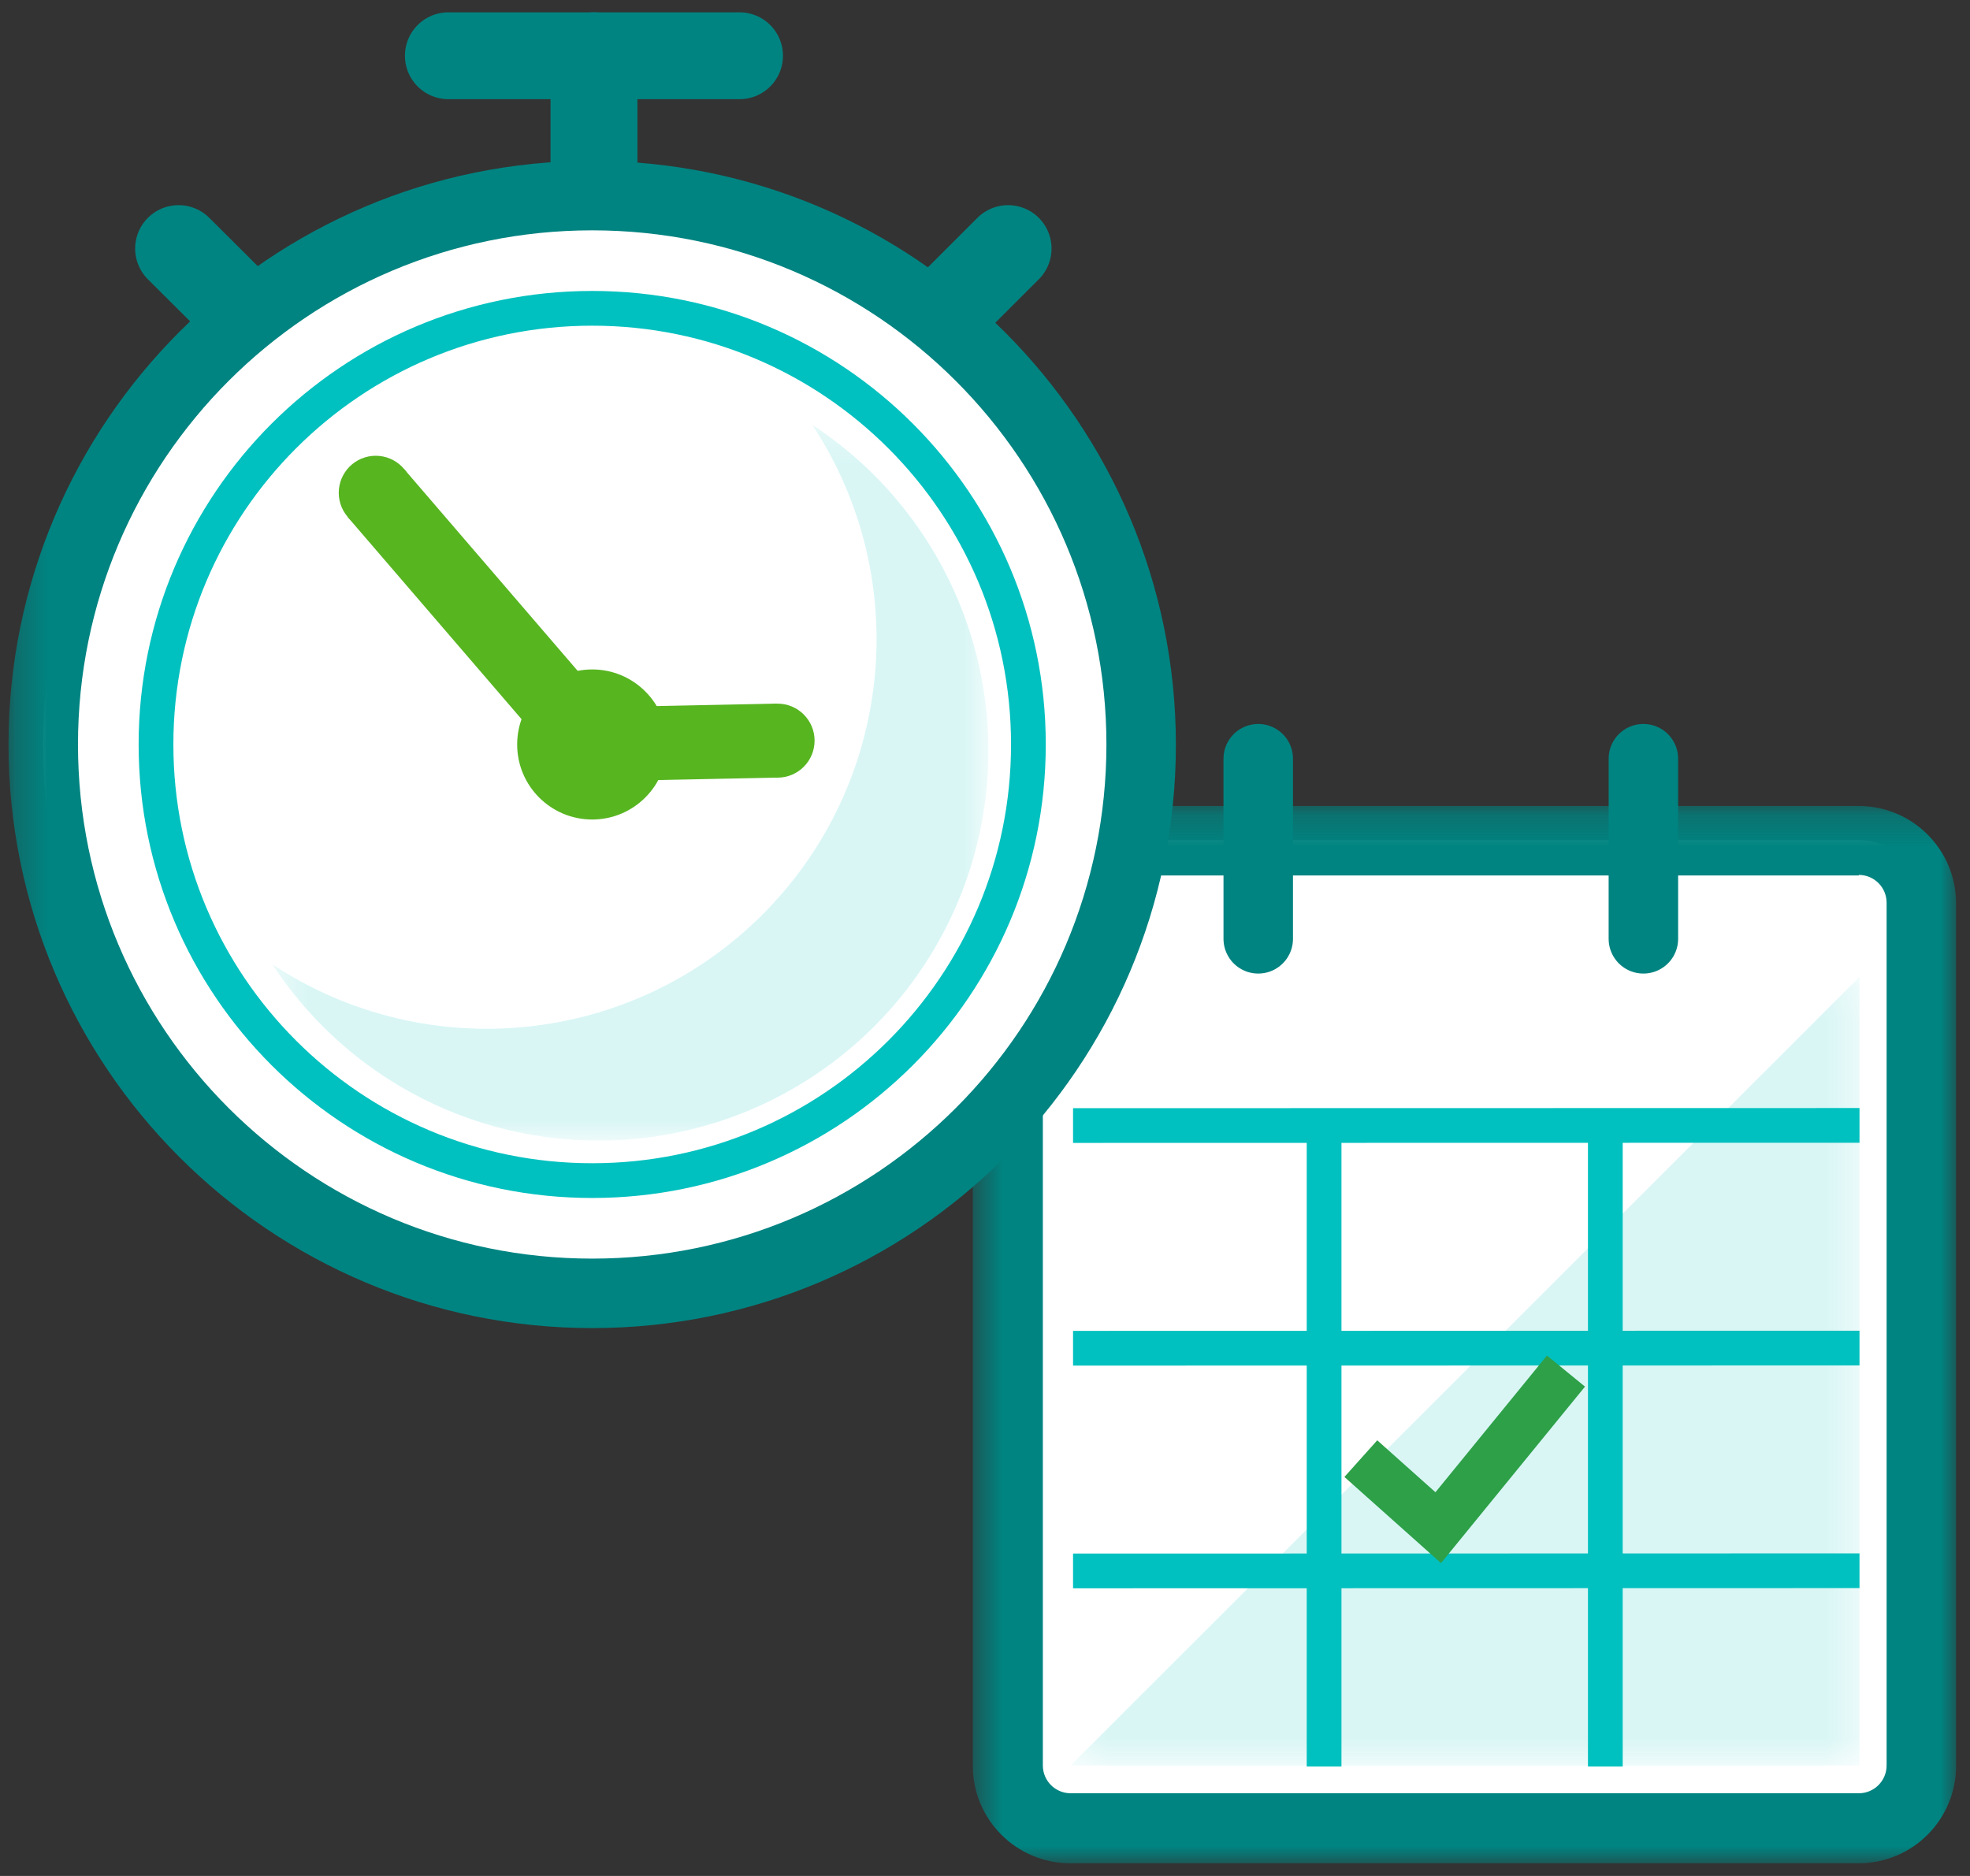
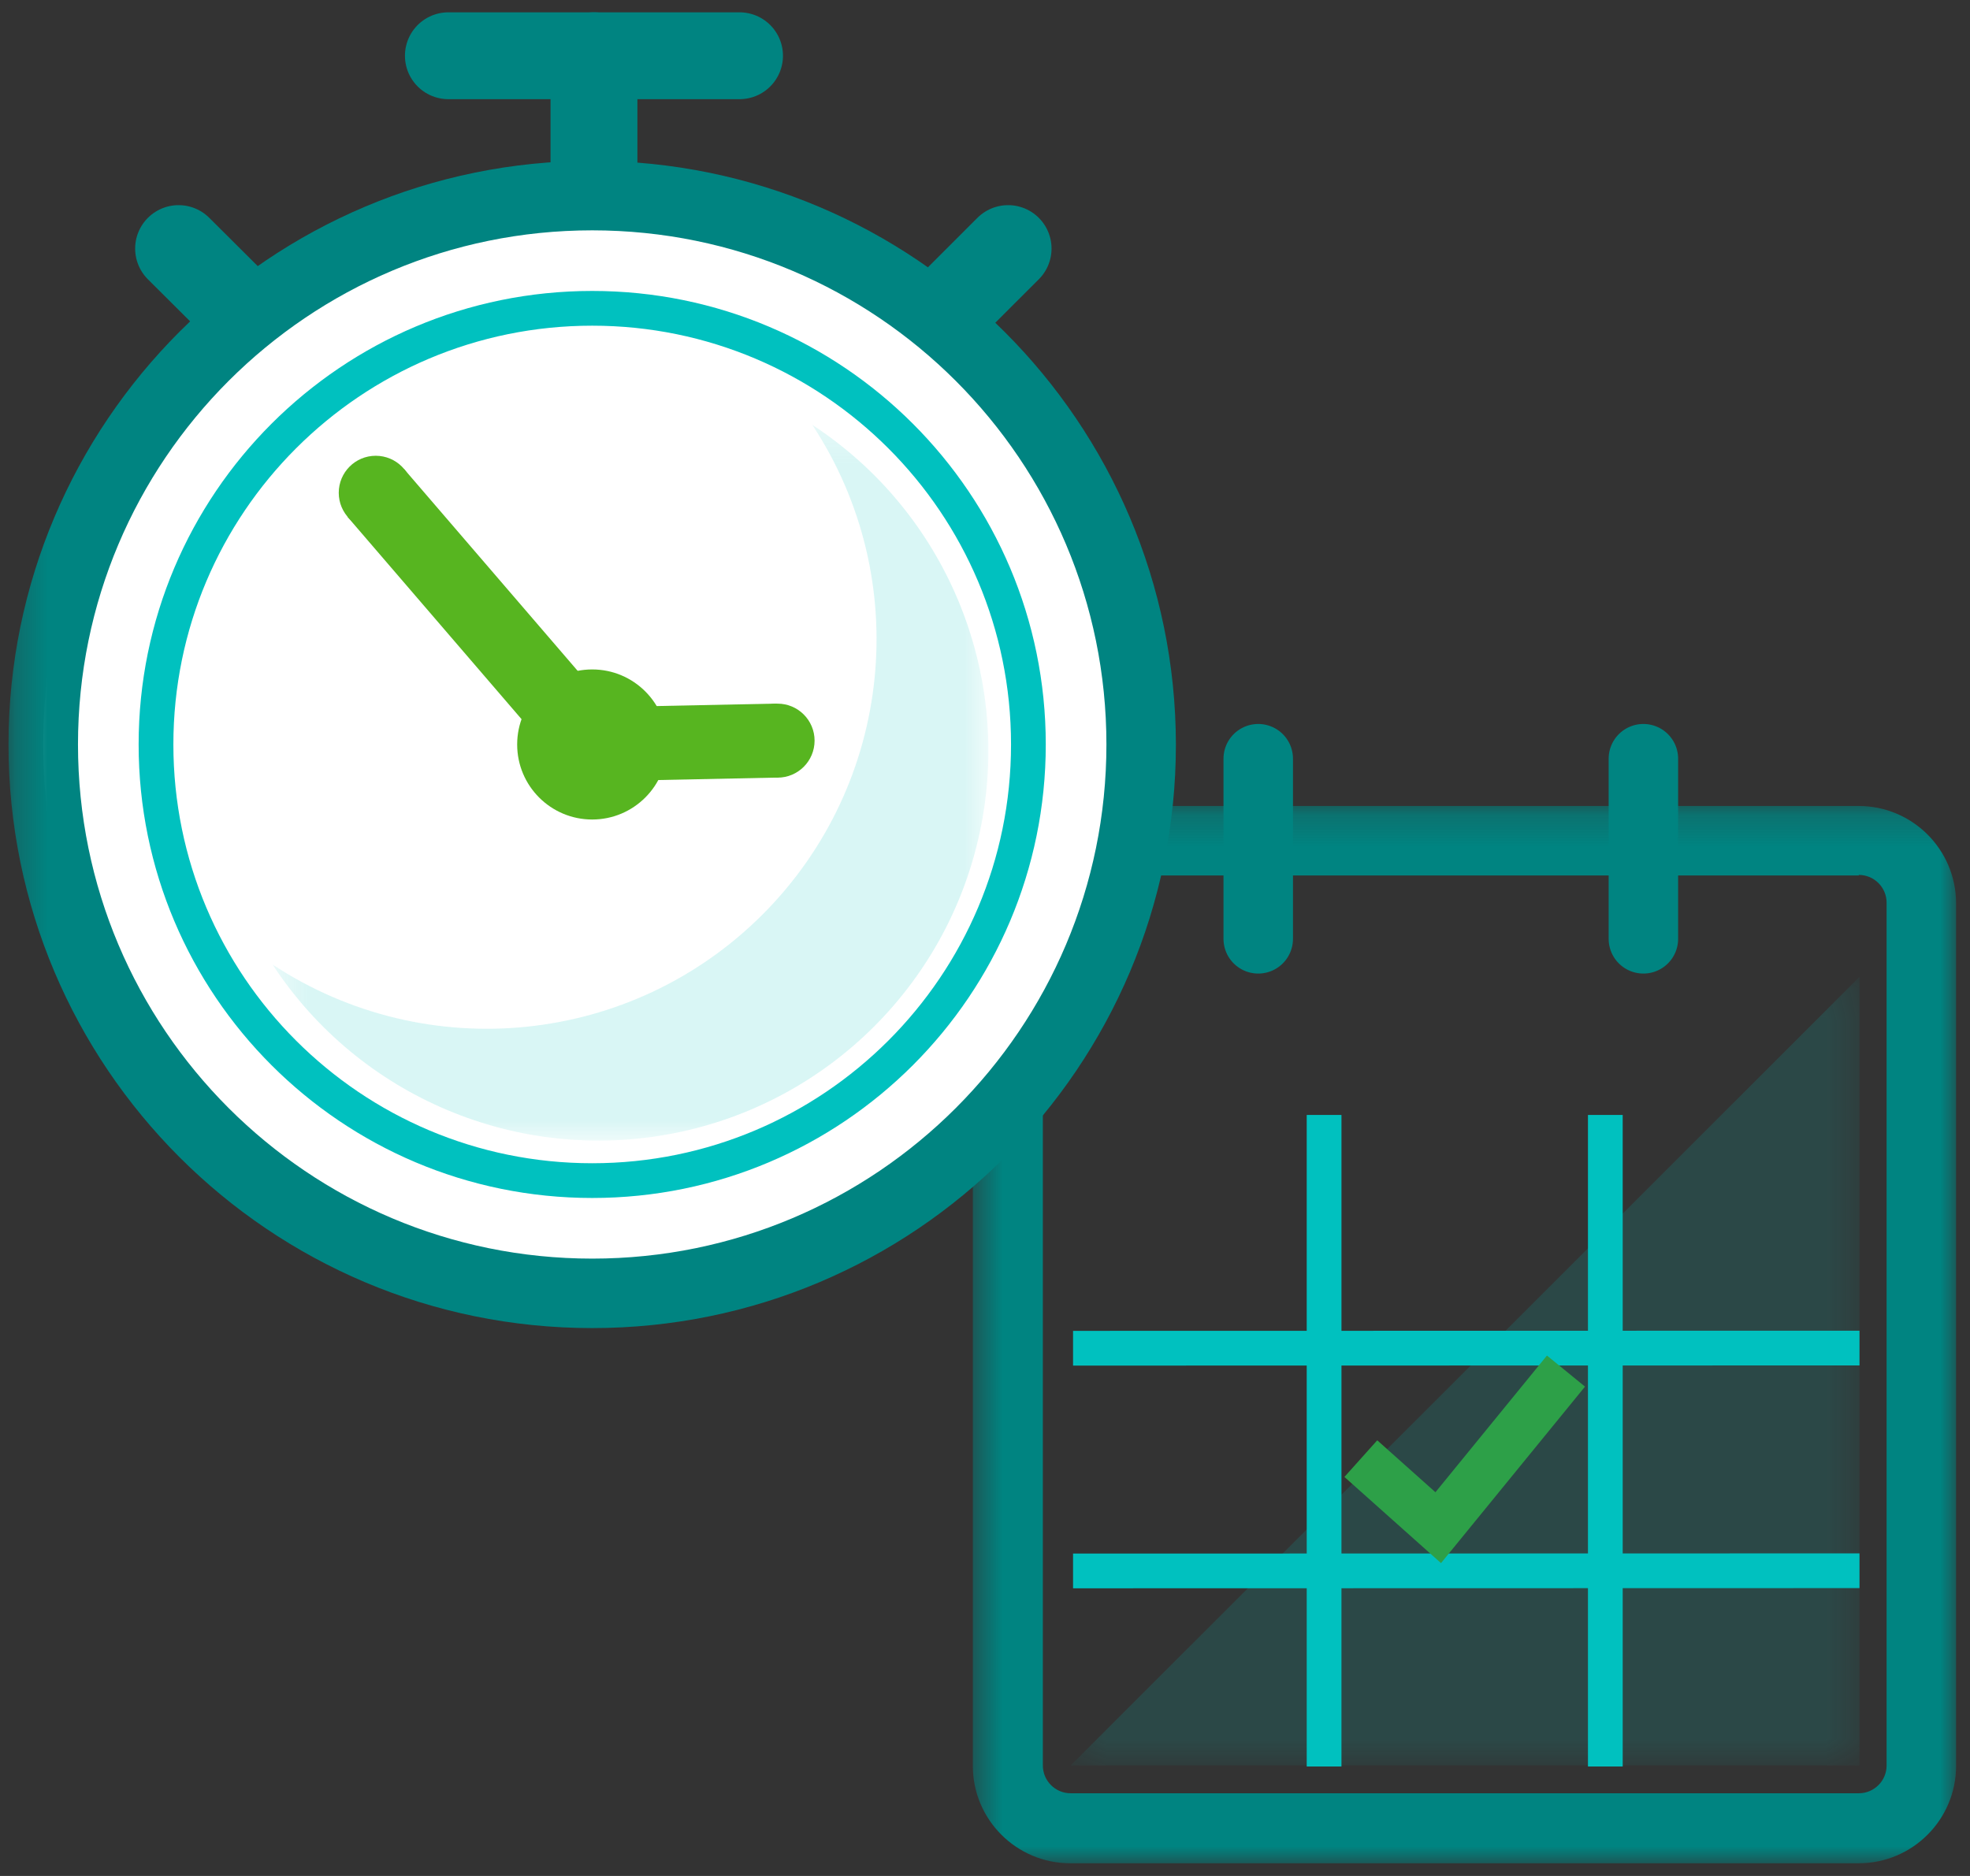
<svg xmlns="http://www.w3.org/2000/svg" xmlns:xlink="http://www.w3.org/1999/xlink" width="63px" height="60px" viewBox="0 0 63 60" version="1.1">
  <rect x="0" y="0" width="63" height="60" fill="#333333" stroke="none" />
  <title>il-ul-automatework@1x</title>
  <desc>Created with Sketch.</desc>
  <defs>
    <polygon id="path-1" points="0.555 0.222 31.999 0.222 31.999 34.038 0.555 34.038" />
    <polygon id="path-3" points="0.349 0.133 25.577 0.133 25.577 25.355 0.349 25.355" />
    <polygon id="path-5" points="0.272 59.593 0.272 0.394 62.555 0.394 62.555 59.593" />
    <polygon id="path-7" points="0.383 0.255 23.276 0.255 23.276 23.148 0.383 23.148" />
  </defs>
  <g id="10.19_OIP_SKU_Pages" stroke="none" stroke-width="1" fill="none" fill-rule="evenodd">
    <g id="10.19_OIP_SKU_Pages_Essentials_ThreeColumnList_V3" transform="translate(-163, -704)">
      <g id="SECONDARY-BENEFIT-SECTION" transform="translate(163, 604)">
        <g id="Column-2" transform="translate(0, 100)">
          <g id="Icon">
            <g id="il-ul-automatework">
              <g id="Group-4" transform="translate(30.556, 25.556)">
                <mask id="mask-2" fill="white">
                  <use xlink:href="#path-1" />
                </mask>
                <g id="Clip-2" />
-                 <path d="M3.683,1.316 L28.882,1.316 C29.987,1.316 30.882,2.212 30.882,3.316 L30.882,30.916 C30.882,32.02 29.987,32.916 28.882,32.916 L3.683,32.916 C2.578,32.916 1.683,32.02 1.683,30.916 L1.683,3.316 C1.683,2.212 2.578,1.316 3.683,1.316 Z" id="Fill-1" fill="#FFFFFF" mask="url(#mask-2)" />
                <path d="M28.888,2.427 C29.379,2.427 29.777,2.825 29.777,3.316 L29.777,30.91 C29.777,31.401 29.379,31.799 28.888,31.799 L3.683,31.799 C3.192,31.799 2.794,31.401 2.794,30.91 L2.794,3.333 C2.794,2.842 3.192,2.444 3.683,2.444 L28.888,2.444 L28.888,2.427 Z M28.888,0.222 L3.683,0.222 C2.855,0.219 2.06,0.545 1.474,1.129 C0.887,1.712 0.557,2.505 0.555,3.333 L0.555,30.927 C0.558,32.644 1.949,34.035 3.666,34.038 L28.888,34.038 C30.605,34.035 31.996,32.644 31.999,30.927 L31.999,3.333 C31.996,1.616 30.605,0.225 28.888,0.222 Z" id="Fill-3" fill="#008481" mask="url(#mask-2)" />
              </g>
              <g id="Group-7" transform="translate(33.889, 31.111)">
                <mask id="mask-4" fill="white">
                  <use xlink:href="#path-3" />
                </mask>
                <g id="Clip-6" />
                <polygon id="Fill-5" fill-opacity="0.15" fill="#00C1BF" mask="url(#mask-4)" points="25.577 0.133 0.349 25.355 25.577 25.355" />
              </g>
              <g id="Group-32">
                <line x1="34.316" y1="50.244" x2="59.466" y2="50.238" id="Stroke-8" stroke="#00C1BF" stroke-width="1.111" />
                <line x1="34.316" y1="43.121" x2="59.466" y2="43.116" id="Stroke-10" stroke="#00C1BF" stroke-width="1.111" />
-                 <line x1="34.316" y1="35.999" x2="59.466" y2="35.994" id="Stroke-12" stroke="#00C1BF" stroke-width="1.111" />
                <line x1="42.344" y1="56.499" x2="42.344" y2="35.66" id="Stroke-14" stroke="#00C1BF" stroke-width="1.111" />
                <line x1="51.338" y1="56.499" x2="51.338" y2="35.66" id="Stroke-16" stroke="#00C1BF" stroke-width="1.111" />
                <mask id="mask-6" fill="white">
                  <use xlink:href="#path-5" />
                </mask>
                <g id="Clip-19" />
                <polygon id="Fill-18" fill="#2DA048" mask="url(#mask-6)" points="46.083 49.994 42.994 47.238 44.044 46.066 45.905 47.727 49.471 43.355 50.688 44.349" />
                <line x1="52.555" y1="24.266" x2="52.555" y2="30.027" id="Stroke-20" stroke="#008481" stroke-width="2.222" stroke-linecap="round" mask="url(#mask-6)" />
                <line x1="40.238" y1="24.266" x2="40.238" y2="30.027" id="Stroke-21" stroke="#008481" stroke-width="2.222" stroke-linecap="round" mask="url(#mask-6)" />
                <path d="M36.494,23.811 C36.494,33.506 28.634,41.366 18.939,41.366 C9.243,41.366 1.383,33.506 1.383,23.811 C1.383,14.115 9.243,6.255 18.939,6.255 C28.634,6.255 36.494,14.115 36.494,23.811 Z" id="Fill-22" fill="#FFFFFF" mask="url(#mask-6)" />
                <path d="M18.939,7.367 C28.02,7.367 35.383,14.729 35.383,23.811 C35.383,32.893 28.02,40.255 18.939,40.255 C9.857,40.255 2.494,32.893 2.494,23.811 C2.494,14.729 9.857,7.367 18.939,7.367 L18.939,7.367 Z M18.939,5.144 C8.629,5.144 0.272,13.502 0.272,23.811 C0.272,34.12 8.629,42.477 18.939,42.477 C29.248,42.477 37.605,34.12 37.605,23.811 C37.593,13.507 29.243,5.157 18.939,5.144 Z" id="Fill-23" fill="#008481" mask="url(#mask-6)" />
                <path d="M32.888,23.811 C32.888,31.515 26.643,37.76 18.939,37.76 C11.234,37.76 4.989,31.515 4.989,23.811 C4.989,16.106 11.234,9.861 18.939,9.861 C26.643,9.861 32.888,16.106 32.888,23.811 Z" id="Stroke-24" stroke="#00C1BF" stroke-width="1.111" stroke-linecap="round" mask="url(#mask-6)" />
                <path d="M13.2,15.761 C13.2,16.414 12.67,16.944 12.016,16.944 C11.363,16.944 10.833,16.414 10.833,15.761 C10.833,15.107 11.363,14.577 12.016,14.577 C12.67,14.577 13.2,15.107 13.2,15.761 Z" id="Fill-25" fill="#57B520" mask="url(#mask-6)" />
                <path d="M20.122,23.811 C20.122,24.464 19.592,24.994 18.939,24.994 C18.285,24.994 17.755,24.464 17.755,23.811 C17.755,23.157 18.285,22.627 18.939,22.627 C19.592,22.627 20.122,23.157 20.122,23.811 Z" id="Fill-26" fill="#57B520" mask="url(#mask-6)" />
                <polygon id="Fill-27" fill="#57B520" mask="url(#mask-6)" points="19.839 23.044 18.039 24.583 11.116 16.533 12.916 14.994" />
                <path d="M26.05,23.688 C26.05,24.342 25.52,24.872 24.866,24.872 C24.213,24.872 23.683,24.342 23.683,23.688 C23.683,23.035 24.213,22.505 24.866,22.505 C25.52,22.505 26.05,23.035 26.05,23.688 Z" id="Fill-28" fill="#57B520" mask="url(#mask-6)" />
                <path d="M20.122,23.811 C20.122,24.464 19.592,24.994 18.939,24.994 C18.285,24.994 17.755,24.464 17.755,23.811 C17.755,23.157 18.285,22.627 18.939,22.627 C19.592,22.627 20.122,23.157 20.122,23.811 Z" id="Fill-29" fill="#57B520" mask="url(#mask-6)" />
                <polygon id="Fill-30" fill="#57B520" mask="url(#mask-6)" points="18.918 22.625 24.845 22.503 24.893 24.869 18.967 24.991" />
                <path d="M21.339,23.811 C21.339,25.136 20.264,26.211 18.939,26.211 C17.613,26.211 16.539,25.136 16.539,23.811 C16.539,22.485 17.613,21.411 18.939,21.411 C20.264,21.411 21.339,22.485 21.339,23.811 Z" id="Fill-31" fill="#57B520" mask="url(#mask-6)" />
              </g>
              <g id="Group-35" transform="translate(8.333, 13.333)">
                <mask id="mask-8" fill="white">
                  <use xlink:href="#path-7" />
                </mask>
                <g id="Clip-34" />
                <path d="M17.644,0.255 C20.897,5.194 20.231,11.739 16.049,15.921 C11.867,20.103 5.322,20.769 0.383,17.516 C3.162,21.755 8.231,23.889 13.205,22.915 C18.179,21.94 22.068,18.051 23.043,13.077 C24.017,8.103 21.883,3.034 17.644,0.255 L17.644,0.255 Z" id="Fill-33" fill-opacity="0.15" fill="#00C1BF" mask="url(#mask-8)" />
              </g>
              <g id="Group-45" transform="translate(5.556, 1.111)">
                <line x1="0.155" y1="6.839" x2="1.917" y2="8.594" id="Fill-36" fill="#FFFFFF" />
                <line x1="0.155" y1="6.839" x2="1.917" y2="8.594" id="Stroke-38" stroke="#008481" stroke-width="2.778" stroke-linecap="round" stroke-linejoin="round" />
                <line x1="13.439" y1="0.672" x2="13.439" y2="4.661" id="Fill-39" fill="#FFFFFF" />
                <line x1="13.439" y1="0.672" x2="13.439" y2="4.661" id="Stroke-40" stroke="#008481" stroke-width="2.778" stroke-linecap="round" stroke-linejoin="round" />
                <line x1="8.783" y1="0.672" x2="18.094" y2="0.672" id="Fill-41" fill="#FFFFFF" />
                <line x1="8.783" y1="0.672" x2="18.094" y2="0.672" id="Stroke-42" stroke="#008481" stroke-width="2.778" stroke-linecap="round" stroke-linejoin="round" />
                <line x1="26.683" y1="6.839" x2="24.927" y2="8.594" id="Fill-43" fill="#FFFFFF" />
                <line x1="26.683" y1="6.839" x2="24.927" y2="8.594" id="Stroke-44" stroke="#008481" stroke-width="2.778" stroke-linecap="round" stroke-linejoin="round" />
              </g>
            </g>
          </g>
        </g>
      </g>
    </g>
  </g>
</svg>